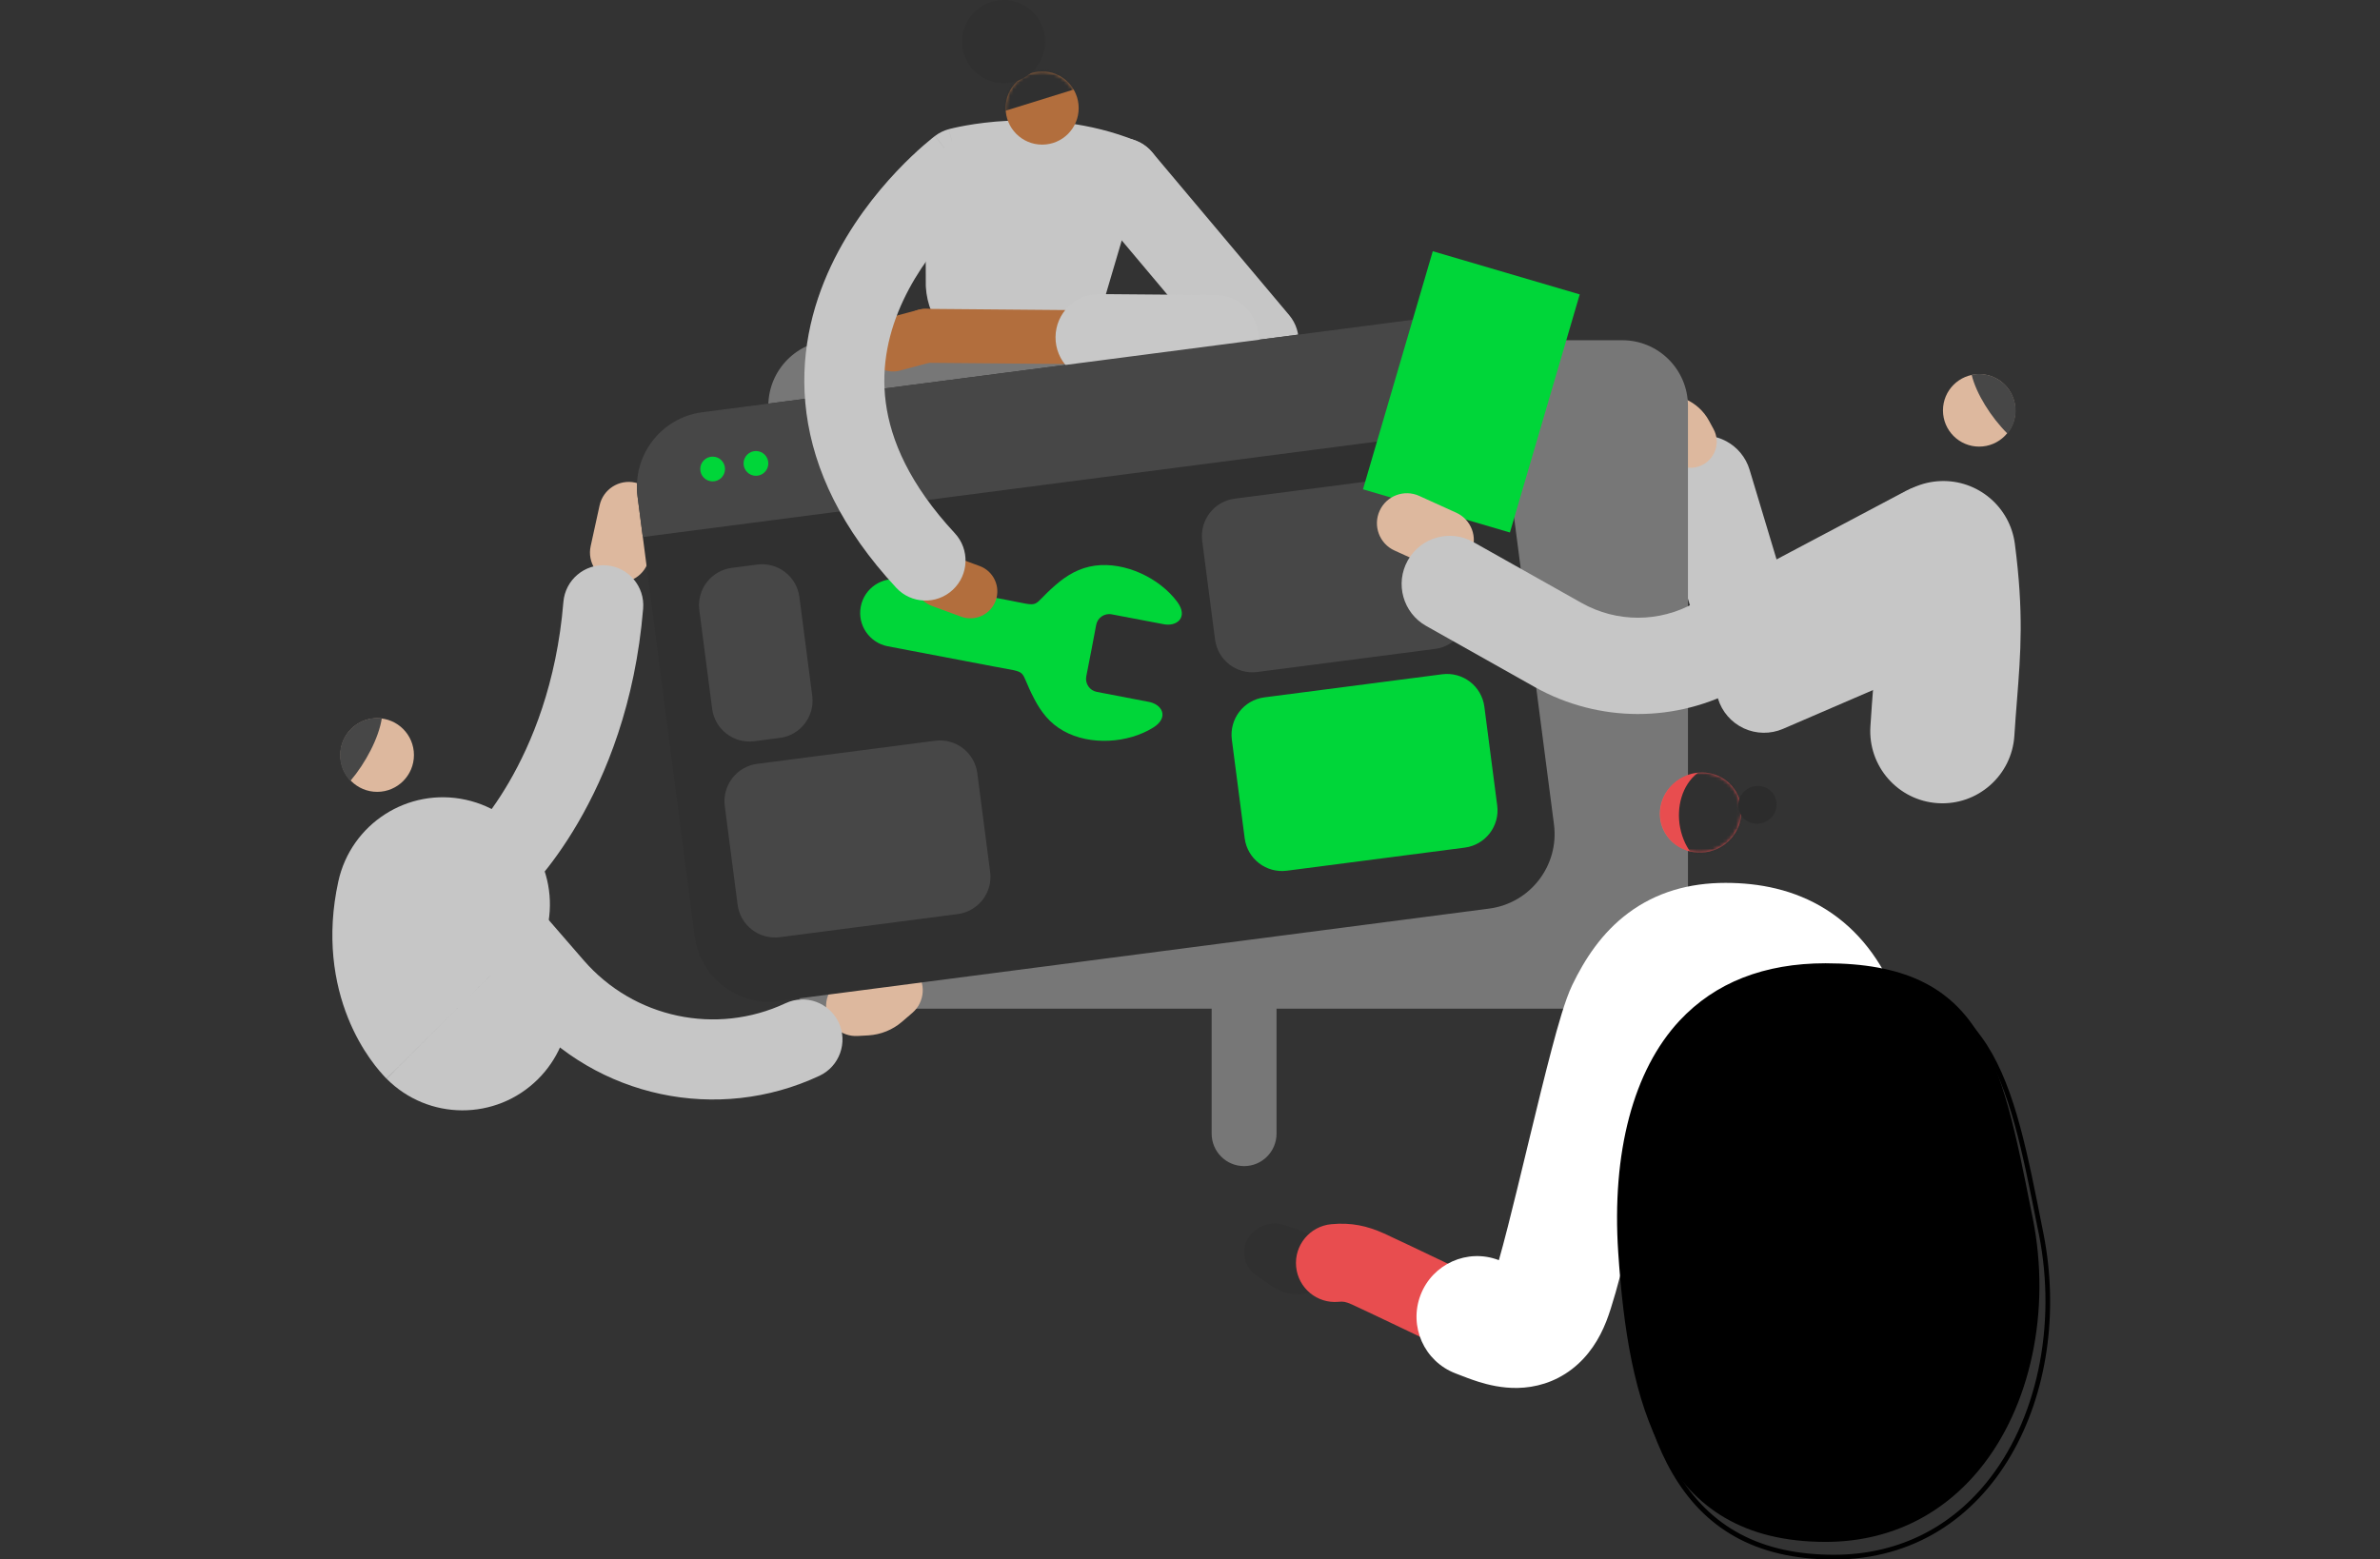
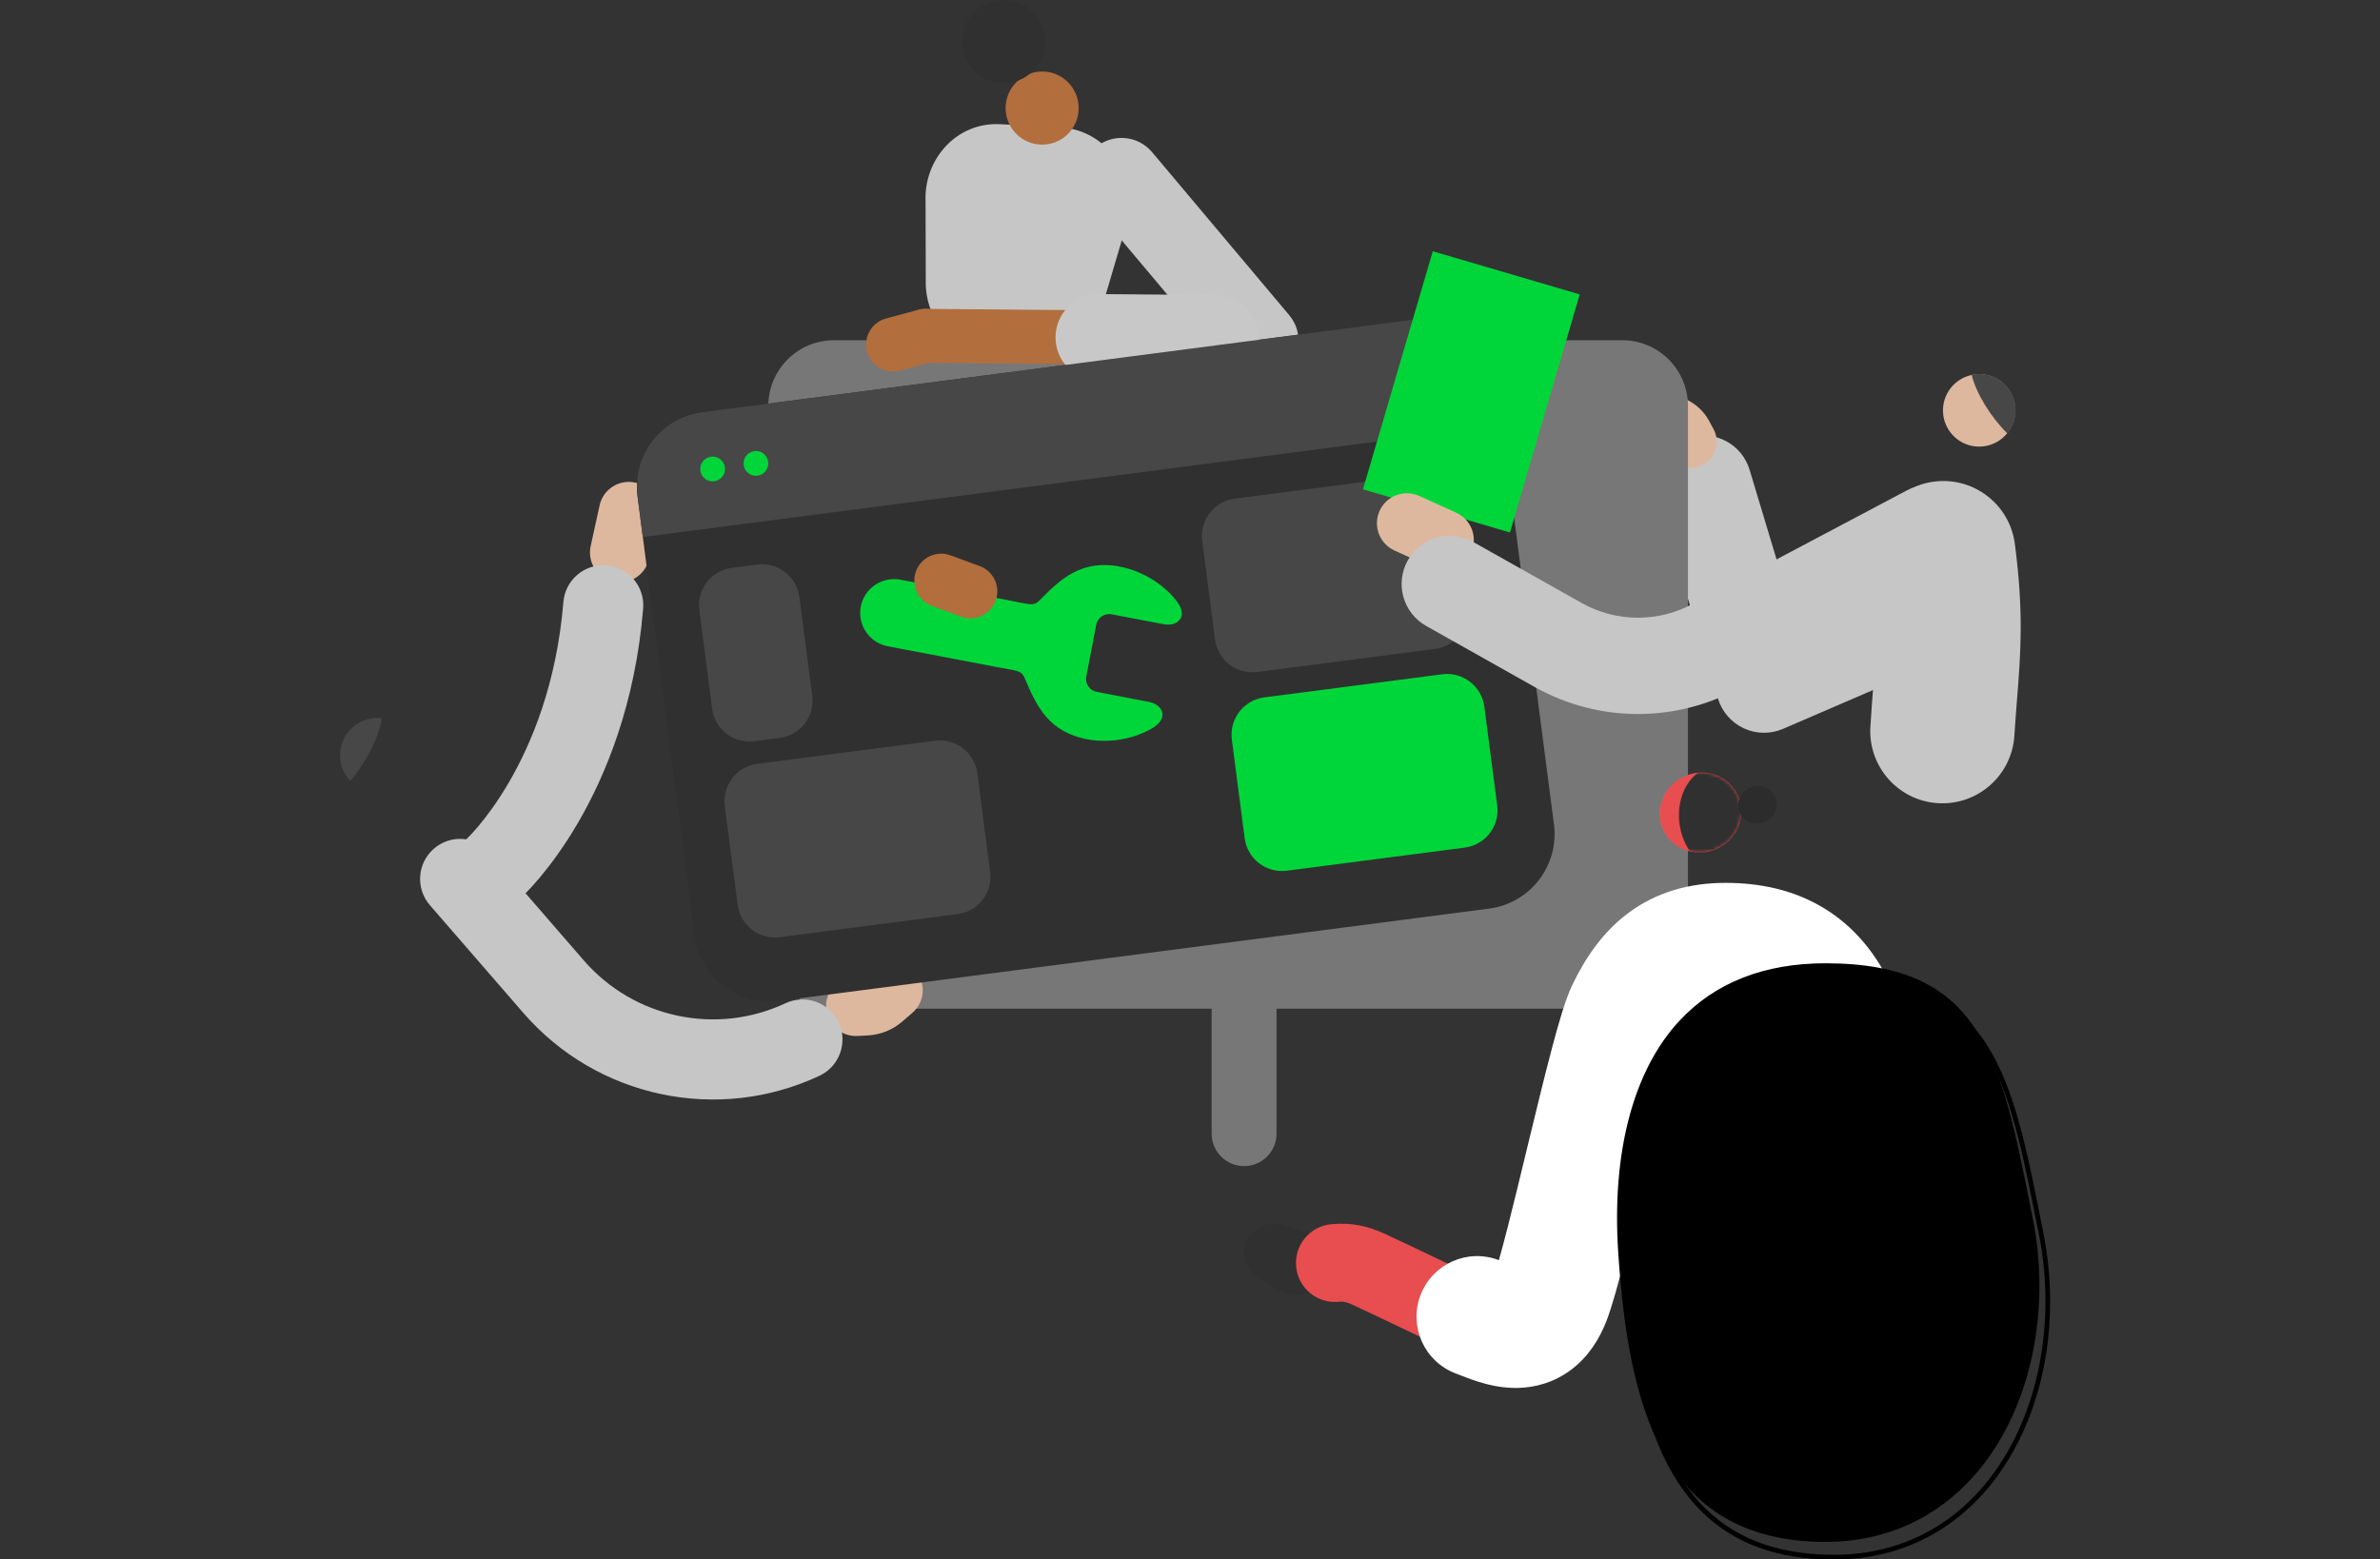
<svg xmlns="http://www.w3.org/2000/svg" class=" responsive-svg" width="708" height="464" viewBox="0 0 708 464" fill="none" id="svgembed-c10de6f6d6c5490ea1a1fde0cdbd267b-0">
  <rect x="0" y="0" width="708" height="464" fill="#333333" stroke="none" />
  <g clip-path="url(#clip0_1371_19771)">
    <path fill-rule="evenodd" clip-rule="evenodd" d="M502.646 130.198C510.211 127.917 518.191 132.209 520.469 139.784L533.827 184.203L556.654 174.358C563.91 171.228 572.326 174.581 575.452 181.847C578.578 189.113 575.229 197.541 567.972 200.67L530.413 216.87C526.668 218.485 522.412 218.423 518.715 216.699C515.018 214.976 512.231 211.754 511.056 207.844L493.072 148.045C490.794 140.47 495.08 132.479 502.646 130.198Z" fill="#C6C6C6" />
    <path fill-rule="evenodd" clip-rule="evenodd" d="M482.389 119.033C484.088 115.084 488.663 113.262 492.608 114.964L501.316 118.721C501.354 118.737 501.392 118.754 501.43 118.771C504.224 120.03 506.81 122.21 508.42 125.241L509.746 127.687C511.795 131.466 510.396 136.194 506.622 138.245C502.847 140.297 498.126 138.896 496.077 135.117L494.875 132.9L486.453 129.266C482.509 127.564 480.689 122.983 482.389 119.033Z" fill="#DDB89E" />
    <path fill-rule="evenodd" clip-rule="evenodd" d="M325.963 43.841C330.991 39.601 338.5 40.245 342.734 45.281L383.515 93.772C387.75 98.807 387.106 106.326 382.078 110.566C377.049 114.806 369.54 114.162 365.306 109.126L324.525 60.635C320.291 55.6 320.934 48.081 325.963 43.841Z" fill="#C6C6C6" />
    <path d="M328.247 64.655L320.706 90.213C318.759 97.231 312.281 101.662 305.414 100.669L295.077 99.181C288.245 98.224 283.005 92.198 282.581 84.931L282.51 59.87C282.014 50.973 288.811 43.671 297.201 44.132L315.184 45.089C324.388 45.62 330.866 55.262 328.247 64.655Z" fill="#C6C6C6" />
    <path fill-rule="evenodd" clip-rule="evenodd" d="M296.807 51.306C293.164 51.106 289.39 54.357 289.675 59.47C289.682 59.596 289.685 59.723 289.686 59.849L289.756 84.682C290.069 88.763 292.981 91.631 296.071 92.064L296.098 92.068L306.438 93.557C309.472 93.996 312.739 92.085 313.792 88.289C313.802 88.251 313.813 88.214 313.824 88.177L321.347 62.678C322.825 57.276 318.945 52.513 314.783 52.263L296.807 51.306ZM297.587 36.956C284.526 36.243 274.745 47.467 275.334 60.063L275.404 84.951C275.405 85.084 275.409 85.218 275.416 85.351C276.022 95.707 283.543 104.812 294.066 106.295C294.071 106.295 294.077 106.296 294.082 106.297L304.388 107.781C304.389 107.781 304.39 107.782 304.392 107.782C315.07 109.323 324.741 102.404 327.603 92.197L335.129 66.691C335.132 66.68 335.135 66.668 335.138 66.657C335.145 66.634 335.152 66.611 335.158 66.588C338.884 53.227 329.827 38.737 315.597 37.915L315.565 37.913L297.594 36.956C297.591 36.956 297.589 36.956 297.587 36.956Z" fill="#C6C6C6" />
    <path d="M482.591 300.129H248.101C237.304 300.129 228.561 291.374 228.561 280.562V120.803C228.561 109.992 237.304 101.236 248.101 101.236H482.591C493.388 101.236 502.132 109.992 502.132 120.803V280.562C502.132 291.374 493.388 300.129 482.591 300.129Z" fill="#777777" />
    <path fill-rule="evenodd" clip-rule="evenodd" d="M188.938 143.598C193.727 144.65 196.757 149.389 195.707 154.184L193.052 166.307C192.002 171.101 187.269 174.136 182.481 173.084C177.692 172.033 174.662 167.294 175.712 162.499L178.367 150.376C179.417 145.581 184.15 142.547 188.938 143.598Z" fill="#DDB89E" />
    <path fill-rule="evenodd" clip-rule="evenodd" d="M272.352 288.838C275.55 292.558 275.129 298.17 271.413 301.372L268.382 303.984C265.529 306.457 261.97 307.856 258.343 308.079C258.326 308.08 258.31 308.081 258.293 308.082L255.107 308.259C250.212 308.531 246.024 304.779 245.752 299.878C245.48 294.976 249.228 290.783 254.122 290.51L256.987 290.351L259.835 287.898C263.551 284.696 269.155 285.117 272.352 288.838Z" fill="#DDB89E" />
-     <path d="M112.2 235.616C118.242 235.616 123.139 230.712 123.139 224.663C123.139 218.613 118.242 213.709 112.2 213.709C106.159 213.709 101.262 218.613 101.262 224.663C101.262 230.712 106.159 235.616 112.2 235.616Z" fill="#DDB89E" />
    <path d="M104.979 216.333C107.457 214.171 110.607 213.355 113.581 213.71C112.696 219.559 108.731 227.073 104.235 232.355C104.094 232.213 103.988 232.107 103.846 231.965C99.846 227.357 100.341 220.338 104.979 216.333Z" fill="#474747" />
    <path d="M442.98 270.354L231.678 297.861C219.429 299.456 208.243 290.807 206.65 278.542L189.658 147.708C188.065 135.443 196.703 124.242 208.951 122.647L420.254 95.14C432.502 93.545 443.688 102.194 445.281 114.458L462.273 245.293C463.866 257.522 455.229 268.759 442.98 270.354Z" fill="#303030" />
    <path fill-rule="evenodd" clip-rule="evenodd" d="M267.311 99.856C267.349 95.424 270.968 91.863 275.394 91.901L361.593 92.645C366.018 92.684 369.575 96.307 369.537 100.739C369.499 105.17 365.88 108.732 361.454 108.694L275.255 107.949C270.83 107.911 267.273 104.288 267.311 99.856Z" fill="#B26E3D" />
    <path fill-rule="evenodd" clip-rule="evenodd" d="M313.998 100.281C314.057 93.165 319.865 87.443 326.971 87.501L361.628 87.785C368.735 87.843 374.449 93.659 374.391 100.775C374.332 107.891 368.524 113.612 361.418 113.554L326.761 113.271C319.654 113.213 313.94 107.397 313.998 100.281Z" fill="#C8C8C8" />
    <path fill-rule="evenodd" clip-rule="evenodd" d="M283.067 97.852C284.21 102.133 281.671 106.532 277.395 107.677L267.731 110.265C263.455 111.41 259.062 108.867 257.919 104.586C256.775 100.304 259.315 95.905 263.59 94.76L273.254 92.173C277.53 91.028 281.923 93.571 283.067 97.852Z" fill="#B26E3D" />
    <path fill-rule="evenodd" clip-rule="evenodd" d="M129.07 252.528C134.033 248.212 141.551 248.742 145.861 253.713L173.651 285.758C188.572 302.968 213.074 308.168 233.675 298.515C239.629 295.725 246.714 298.296 249.501 304.258C252.287 310.22 249.719 317.315 243.765 320.105C213.531 334.272 177.571 326.64 155.675 301.386C155.675 301.386 155.675 301.385 155.674 301.385L127.886 269.342C123.576 264.372 124.106 256.844 129.07 252.528Z" fill="#C6C6C6" />
    <path fill-rule="evenodd" clip-rule="evenodd" d="M180.437 168.227C186.989 168.768 191.863 174.524 191.323 181.084C188.998 209.34 180.253 230.564 171.924 244.847C167.767 251.975 163.721 257.363 160.639 261.039C159.097 262.878 157.794 264.292 156.834 265.285C156.354 265.781 155.959 266.173 155.663 266.46C155.515 266.603 155.391 266.721 155.294 266.812C155.245 266.858 155.203 266.897 155.168 266.93C155.15 266.946 155.134 266.961 155.12 266.974L155.1 266.992L155.091 267.001C155.087 267.004 155.082 267.008 147.069 258.195L155.082 267.008C150.222 271.44 142.693 271.087 138.268 266.219C133.856 261.368 134.193 253.862 139.009 249.425C139.022 249.413 139.055 249.381 139.108 249.33C139.225 249.217 139.438 249.007 139.733 248.701C140.326 248.089 141.249 247.093 142.406 245.713C144.723 242.95 147.965 238.659 151.366 232.827C158.153 221.189 165.603 203.368 167.597 179.127C168.137 172.567 173.886 167.687 180.437 168.227ZM139.004 249.43L139.005 249.428C139.003 249.431 139.002 249.431 139.004 249.43ZM139.046 249.39L139.048 249.389Z" fill="#C6C6C6" />
-     <path fill-rule="evenodd" clip-rule="evenodd" d="M138.559 237.969C155.737 241.738 166.61 258.738 162.846 275.938C162.544 277.315 162.528 278.22 162.57 278.73C172.5 291.282 171.635 309.573 160.02 321.122C147.541 333.53 127.381 333.459 114.99 320.964L137.584 298.498C114.99 320.964 114.977 320.951 114.964 320.938L114.938 320.912L114.886 320.859C114.851 320.823 114.815 320.786 114.778 320.749C114.705 320.674 114.629 320.595 114.551 320.513C114.393 320.349 114.226 320.17 114.049 319.978C113.695 319.593 113.302 319.15 112.878 318.65C112.031 317.65 111.053 316.41 110.013 314.926C107.94 311.967 105.571 307.967 103.547 302.933C99.373 292.554 97.051 278.685 100.64 262.287C104.404 245.087 121.381 234.199 138.559 237.969ZM160.204 276.06L160.203 276.058C160.19 276.045 160.178 276.033 137.785 298.298L160.178 276.033C160.187 276.042 160.196 276.051 160.204 276.06ZM162.624 279.125C162.656 279.206 162.666 279.249 162.662 279.25C162.659 279.251 162.643 279.211 162.624 279.125Z" fill="#C6C6C6" />
    <path d="M191.216 159.795L189.658 147.708C188.065 135.443 196.703 124.242 208.951 122.647L420.254 95.14C432.502 93.545 443.688 102.194 445.281 114.458L446.839 126.546" fill="#474747" />
    <path d="M211.994 143.241C214.027 143.241 215.676 141.591 215.676 139.555C215.676 137.519 214.027 135.868 211.994 135.868C209.961 135.868 208.312 137.519 208.312 139.555C208.312 141.591 209.961 143.241 211.994 143.241Z" fill="#00D639" />
    <path d="M224.879 141.575C226.912 141.575 228.56 139.925 228.56 137.889C228.56 135.853 226.912 134.202 224.879 134.202C222.846 134.202 221.197 135.853 221.197 137.889C221.197 139.925 222.846 141.575 224.879 141.575Z" fill="#00D639" />
    <path fill-rule="evenodd" clip-rule="evenodd" d="M324.636 193.611L326.087 185.955C326.477 183.792 328.565 182.374 330.725 182.8L345.841 185.671C350.089 186.664 353.593 183.686 350.23 179.113C344.92 171.953 334.69 167.132 325.769 168.302C321.061 168.94 317.414 171.138 314.087 174.009C306.193 180.815 310.441 180.602 299.502 178.511L267.854 172.485C262.403 171.457 257.093 175.037 256.066 180.496C255.004 185.955 258.615 191.236 264.067 192.3L295.714 198.326C306.653 200.417 302.794 198.68 307.644 207.896C309.662 211.795 312.246 215.198 316.388 217.502C324.247 221.898 335.539 221.189 343.079 216.474C347.894 213.461 345.734 209.42 341.416 208.782L326.3 205.876C324.14 205.486 322.724 203.395 323.149 201.232L324.636 193.611Z" fill="#00D639" />
    <path d="M571.73 396.828L498.31 401.649L483.938 300.944L513.284 280.74L545.746 289.708L571.73 396.828Z" fill="white" />
    <path d="M378.445 382.756L373.702 379.495C369.454 376.588 368.887 370.598 372.463 366.911C375.082 364.253 378.976 363.366 382.445 364.607L393.667 368.648C398.234 370.279 399.862 375.879 396.924 379.743C392.57 385.521 384.428 386.832 378.445 382.756Z" fill="#303030" />
    <path fill-rule="evenodd" clip-rule="evenodd" d="M402.209 388.164C400.282 387.3 399.566 387.222 398.2 387.353C391.832 387.96 386.179 383.284 385.573 376.908C384.966 370.532 389.636 364.871 396.004 364.264C402.062 363.686 406.792 364.809 411.654 366.987C413.59 367.847 422.025 371.863 429.687 375.524C433.606 377.396 437.419 379.221 440.252 380.578C441.668 381.257 442.84 381.818 443.657 382.21L444.939 382.825C444.939 382.825 444.94 382.825 440.639 391.813L444.94 382.825C450.708 385.592 453.144 392.518 450.38 398.294C447.617 404.07 440.7 406.509 434.932 403.742L439.13 394.967C434.932 403.742 434.932 403.742 434.932 403.742L434.931 403.741L433.655 403.129C432.839 402.738 431.669 402.178 430.255 401.501C427.427 400.146 423.622 398.324 419.713 396.457C411.758 392.656 403.741 388.843 402.26 388.187C402.243 388.179 402.226 388.172 402.209 388.164Z" fill="#E84D4F" />
    <path fill-rule="evenodd" clip-rule="evenodd" d="M484.421 271.641C492.689 265.492 502.453 262.7 513.318 262.7C523.23 262.7 533.703 264.636 543.185 270.597C552.823 276.655 559.776 285.826 564.31 297.341L564.317 297.359C567.714 306.014 571.16 314.899 573.755 321.614C575.053 324.973 576.139 327.793 576.901 329.773C577.282 330.764 577.582 331.545 577.787 332.078L578.103 332.901L578.103 332.901C578.103 332.902 578.103 332.902 561.285 339.369C544.467 345.836 544.467 345.836 544.467 345.836L544.467 345.835L544.158 345.029C543.955 344.501 543.657 343.727 543.279 342.743C542.522 340.776 541.442 337.973 540.152 334.632C537.57 327.951 534.151 319.135 530.787 310.566C528.525 304.824 525.992 302.388 524.028 301.153C521.908 299.82 518.664 298.779 513.318 298.779C508.891 298.779 506.991 299.797 505.904 300.605C504.484 301.661 502.546 303.836 500.184 308.738C500.184 308.737 500.181 308.746 500.173 308.765C500.105 308.94 499.701 309.968 498.975 312.335C498.24 314.733 497.378 317.821 496.411 321.481C494.478 328.797 492.276 337.826 490.024 347.134C489.748 348.275 489.471 349.421 489.194 350.567C487.234 358.68 485.263 366.835 483.486 373.805C481.567 381.334 479.558 388.789 477.837 393.177C475.787 398.406 472.602 403.565 467.591 407.407C462.375 411.408 456.631 412.87 451.528 412.98C446.781 413.083 442.63 412.026 439.811 411.144C437.609 410.454 435.27 409.541 433.812 408.972C433.487 408.845 433.206 408.735 432.98 408.648C423.684 405.096 419.024 394.671 422.572 385.363C426.119 376.055 436.531 371.389 445.827 374.941C445.846 374.948 445.865 374.956 445.884 374.963C446.612 372.412 447.514 369.042 448.574 364.884C450.291 358.148 452.203 350.237 454.172 342.09C454.449 340.944 454.727 339.793 455.006 338.64C457.246 329.383 459.533 319.993 461.578 312.254C463.419 305.284 465.574 297.57 467.69 293.149L467.706 293.116C471.389 285.459 476.49 277.539 484.421 271.641ZM444.109 380.424C444.108 380.424 444.111 380.42 444.115 380.412C444.111 380.42 444.109 380.424 444.109 380.424ZM567.744 356.209C558.455 359.781 548.034 355.136 544.467 345.836L561.285 339.369L578.103 332.901C581.67 342.202 577.032 352.637 567.744 356.209Z" fill="white" />
    <path d="M511.372 251.779C505.708 255.111 498.521 253.339 495.3 247.845C492.079 242.35 494.061 235.19 499.725 231.858C505.389 228.526 512.575 230.298 515.797 235.793C519.018 241.287 517.036 248.447 511.372 251.779Z" fill="#F65C56" />
    <path d="M499.974 231.574C494.168 234.977 492.151 242.315 495.443 247.951C498.735 253.587 506.134 255.395 511.939 251.992C517.745 248.589 519.763 241.251 516.47 235.615C515.798 234.481 514.984 233.524 514.063 232.709C510.311 229.448 504.647 228.845 499.974 231.574Z" fill="#E84D4F" />
    <mask id="mask0_1371_19771" style="mask-type:luminance" maskUnits="userSpaceOnUse" x="493" y="229" width="26" height="25">
      <path d="M499.976 231.574C494.17 234.977 492.153 242.315 495.445 247.951C498.737 253.587 506.136 255.395 511.941 251.992C517.747 248.589 519.765 241.251 516.472 235.615C515.8 234.481 514.986 233.524 514.065 232.709C510.313 229.448 504.649 228.845 499.976 231.574Z" fill="white" />
    </mask>
    <g mask="url(#mask0_1371_19771)">
      <mask id="mask1_1371_19771" style="mask-type:luminance" maskUnits="userSpaceOnUse" x="-36" y="-445" width="1321" height="1289">
        <path d="M462.96 -444.165L-35.992 136.496L785.184 843.99L1284.14 263.33L462.96 -444.165Z" fill="white" />
      </mask>
      <g mask="url(#mask1_1371_19771)">
        <path d="M508.754 227.994C497.143 231.822 495.904 250.609 507.833 258.337L532.153 249.156L522.843 227.108L508.754 227.994Z" fill="#303030" />
      </g>
    </g>
    <path d="M525.602 244.3C522.876 245.896 519.372 245.045 517.849 242.386C516.292 239.728 517.248 236.254 519.973 234.659C522.699 233.064 526.204 233.914 527.726 236.573C529.319 239.267 528.363 242.705 525.602 244.3Z" fill="#2C2C2C" />
    <path d="M543.056 458.789C561.429 458.789 577.288 451.31 588.864 437.202C604.086 418.628 610.175 390.022 604.723 362.586L604.298 360.53C595.165 314.449 589.643 286.624 543.056 286.624C524.825 286.624 510.205 292.366 499.656 303.673C485.885 318.419 479.407 342.913 481.389 372.689C484.398 417.387 493.956 458.789 543.056 458.789Z" fill="black" />
    <path d="M545.534 291.834C591.554 291.834 597.006 319.448 606.103 365.174L606.528 367.23C611.945 394.489 605.926 422.846 590.811 441.279C579.376 455.245 563.73 462.618 545.569 462.618C523.905 462.618 508.612 454.5 498.841 437.84C490.912 424.264 486.487 405.548 484.611 377.12C482.628 347.557 489.036 323.24 502.7 308.636C513.072 297.506 527.48 291.834 545.534 291.834ZM545.534 290.417C497.673 290.417 479.973 329.727 483.159 377.226C486.381 425.044 497.673 464.035 545.534 464.035C593.395 464.035 617.219 413.984 607.873 366.982C598.563 319.944 593.395 290.417 545.534 290.417Z" fill="black" />
    <path fill-rule="evenodd" clip-rule="evenodd" d="M370.091 284.156C375.421 284.156 379.742 288.482 379.742 293.82V337.313C379.742 342.65 375.421 346.977 370.091 346.977C364.76 346.977 360.439 342.65 360.439 337.313V293.82C360.439 288.482 364.76 284.156 370.091 284.156Z" fill="#777777" />
    <path fill-rule="evenodd" clip-rule="evenodd" d="M272.476 170.001C274.002 165.841 278.607 163.708 282.762 165.236L291.435 168.426C295.589 169.954 297.72 174.566 296.194 178.726C294.668 182.886 290.063 185.019 285.908 183.491L277.235 180.301C273.081 178.773 270.95 174.161 272.476 170.001Z" fill="#B26E3D" />
-     <path fill-rule="evenodd" clip-rule="evenodd" d="M285.342 49.945C278.181 40.424 278.176 40.428 278.171 40.432L278.16 40.441L278.131 40.462C278.11 40.478 278.085 40.497 278.056 40.52C277.997 40.565 277.922 40.623 277.831 40.694C277.649 40.836 277.403 41.03 277.1 41.275C276.494 41.764 275.657 42.459 274.64 43.347C272.608 45.121 269.837 47.689 266.735 50.974C260.582 57.489 252.87 67.1 247.184 79.181C241.466 91.332 237.684 106.247 239.912 122.985C242.148 139.79 250.298 157.332 266.608 174.894C271.085 179.715 278.616 179.988 283.43 175.506C288.244 171.023 288.517 163.481 284.041 158.661C270.508 144.09 264.99 130.962 263.509 119.836C262.019 108.643 264.472 98.367 268.719 89.342C272.999 80.249 278.982 72.7 284.033 67.351C286.533 64.703 288.741 62.662 290.288 61.311C290.428 61.189 290.562 61.072 290.69 60.962C290.967 60.909 291.266 60.853 291.588 60.796C293.834 60.398 297.116 59.939 301.071 59.744C309.071 59.35 319.287 60.059 329.182 64.049C335.28 66.508 342.214 63.551 344.67 57.445C347.125 51.339 344.172 44.396 338.074 41.937C323.968 36.25 310.041 35.435 299.899 35.936C294.782 36.188 290.493 36.782 287.436 37.324C285.904 37.596 284.671 37.856 283.786 38.058C283.343 38.16 282.987 38.246 282.723 38.313C282.591 38.346 282.481 38.374 282.396 38.396C282.353 38.407 282.317 38.417 282.286 38.425L282.244 38.437L282.219 38.444C282.216 38.444 282.212 38.446 285.342 49.945ZM285.342 49.945L282.212 38.446C280.755 38.843 279.387 39.515 278.181 40.424L285.342 49.945Z" fill="#C6C6C6" />
    <path d="M299.148 32.15C299.148 38.141 303.998 43.032 310.016 43.032C316.034 43.032 320.884 38.176 320.884 32.15C320.884 26.16 316.034 21.268 310.016 21.268C303.998 21.303 299.148 26.16 299.148 32.15Z" fill="#B26E3D" />
    <path d="M286.193 12.371C286.193 19.212 291.716 24.742 298.548 24.742C305.38 24.742 310.903 19.212 310.903 12.371C310.903 5.53 305.38 0 298.548 0C291.716 0 286.193 5.565 286.193 12.371Z" fill="#303030" />
    <mask id="mask2_1371_19771" style="mask-type:luminance" maskUnits="userSpaceOnUse" x="299" y="21" width="22" height="23">
-       <path d="M320.849 32.151C320.849 38.141 315.999 43.033 309.981 43.033C303.998 43.033 299.113 38.177 299.113 32.151C299.113 26.16 303.963 21.269 309.981 21.269C315.999 21.304 320.849 26.16 320.849 32.151Z" fill="white" />
-     </mask>
+       </mask>
    <g mask="url(#mask2_1371_19771)">
      <path d="M320.849 26.195L295.856 33.958L292.033 15.349L320.849 13.825V26.195Z" fill="#303030" />
    </g>
    <path d="M435.758 252.205L382.8 259.082C376.676 259.861 371.082 255.572 370.268 249.44L366.445 220.054C365.666 213.922 369.95 208.322 376.074 207.506L429.032 200.63C435.156 199.85 440.75 204.139 441.564 210.271L445.387 239.657C446.201 245.789 441.882 251.39 435.758 252.205Z" fill="#00D639" />
    <path d="M231.995 219.558L224.384 220.551C218.259 221.331 212.666 217.042 211.852 210.909L208.029 181.524C207.25 175.392 211.533 169.791 217.658 168.976L225.269 167.983C231.393 167.203 236.986 171.492 237.8 177.625L241.623 207.01C242.438 213.142 238.119 218.779 231.995 219.558Z" fill="#474747" />
    <path d="M284.918 271.984L231.96 278.861C225.836 279.641 220.242 275.352 219.428 269.219L215.605 239.834C214.826 233.701 219.11 228.101 225.234 227.286L278.192 220.409C284.316 219.629 289.91 223.918 290.724 230.05L294.547 259.436C295.361 265.568 291.042 271.169 284.918 271.984Z" fill="#474747" />
    <path d="M426.944 193.079L373.985 199.956C367.861 200.736 362.268 196.447 361.454 190.314L357.63 160.929C356.852 154.796 361.135 149.196 367.259 148.381L420.218 141.504C426.342 140.724 431.935 145.013 432.749 151.145L436.572 180.531C437.351 186.663 433.068 192.264 426.944 193.079Z" fill="#474747" />
    <path d="M469.937 87.598L426.223 74.752L405.458 145.597L449.173 158.444L469.937 87.598Z" fill="#00D639" />
    <path d="M577.854 169.295L578.102 164.616C581.075 187.408 579.128 196.802 577.818 217.538" fill="white" />
    <path fill-rule="evenodd" clip-rule="evenodd" d="M577.277 143.144C588.361 142.717 597.943 150.819 599.38 161.832C602.057 182.354 601.118 194.265 600.011 208.304C599.746 211.663 599.472 215.144 599.235 218.894C598.487 230.738 588.292 239.731 576.464 238.982C564.637 238.233 555.655 228.025 556.403 216.182C556.702 211.439 557.014 207.411 557.293 203.811C558.078 193.67 558.601 186.914 557.85 177.086C556.777 174.329 556.259 171.304 556.426 168.157L556.673 163.478C557.261 152.387 566.193 143.571 577.277 143.144Z" fill="#C6C6C6" />
    <path d="M588.756 132.891C594.699 132.891 599.517 128.066 599.517 122.115C599.517 116.163 594.699 111.339 588.756 111.339C582.812 111.339 577.994 116.163 577.994 122.115C577.994 128.066 582.812 132.891 588.756 132.891Z" fill="#DDB89E" />
    <path d="M595.163 113.395C592.579 111.481 589.428 110.913 586.525 111.516C587.871 117.152 592.331 124.206 597.181 129.027C597.287 128.885 597.429 128.743 597.535 128.601C601.039 123.745 600.013 116.939 595.163 113.395Z" fill="#474747" />
    <path fill-rule="evenodd" clip-rule="evenodd" d="M410.403 151.999C412.434 147.512 417.714 145.524 422.196 147.558L433.205 152.556C437.686 154.59 439.672 159.877 437.641 164.365C435.609 168.852 430.329 170.84 425.847 168.806L414.838 163.808C410.357 161.774 408.371 156.487 410.403 151.999Z" fill="#DDB89E" />
    <path fill-rule="evenodd" clip-rule="evenodd" d="M586.356 151.997C590.051 158.99 587.385 167.658 580.401 171.358L517.854 204.494C498.775 215.14 475.565 215.109 456.51 204.402L424.252 186.248C417.365 182.372 414.919 173.639 418.79 166.742C422.661 159.846 431.383 157.397 438.271 161.273L470.512 179.417C470.512 179.418 470.513 179.418 470.513 179.418C480.927 185.269 493.604 185.268 504.017 179.417C504.12 179.359 504.223 179.303 504.327 179.248L567.021 146.034C574.004 142.334 582.661 145.004 586.356 151.997Z" fill="#C6C6C6" />
  </g>
  <defs>
    <clipPath id="clip0_1371_19771">
      <rect width="708" height="464" fill="white" />
    </clipPath>
  </defs>
</svg>